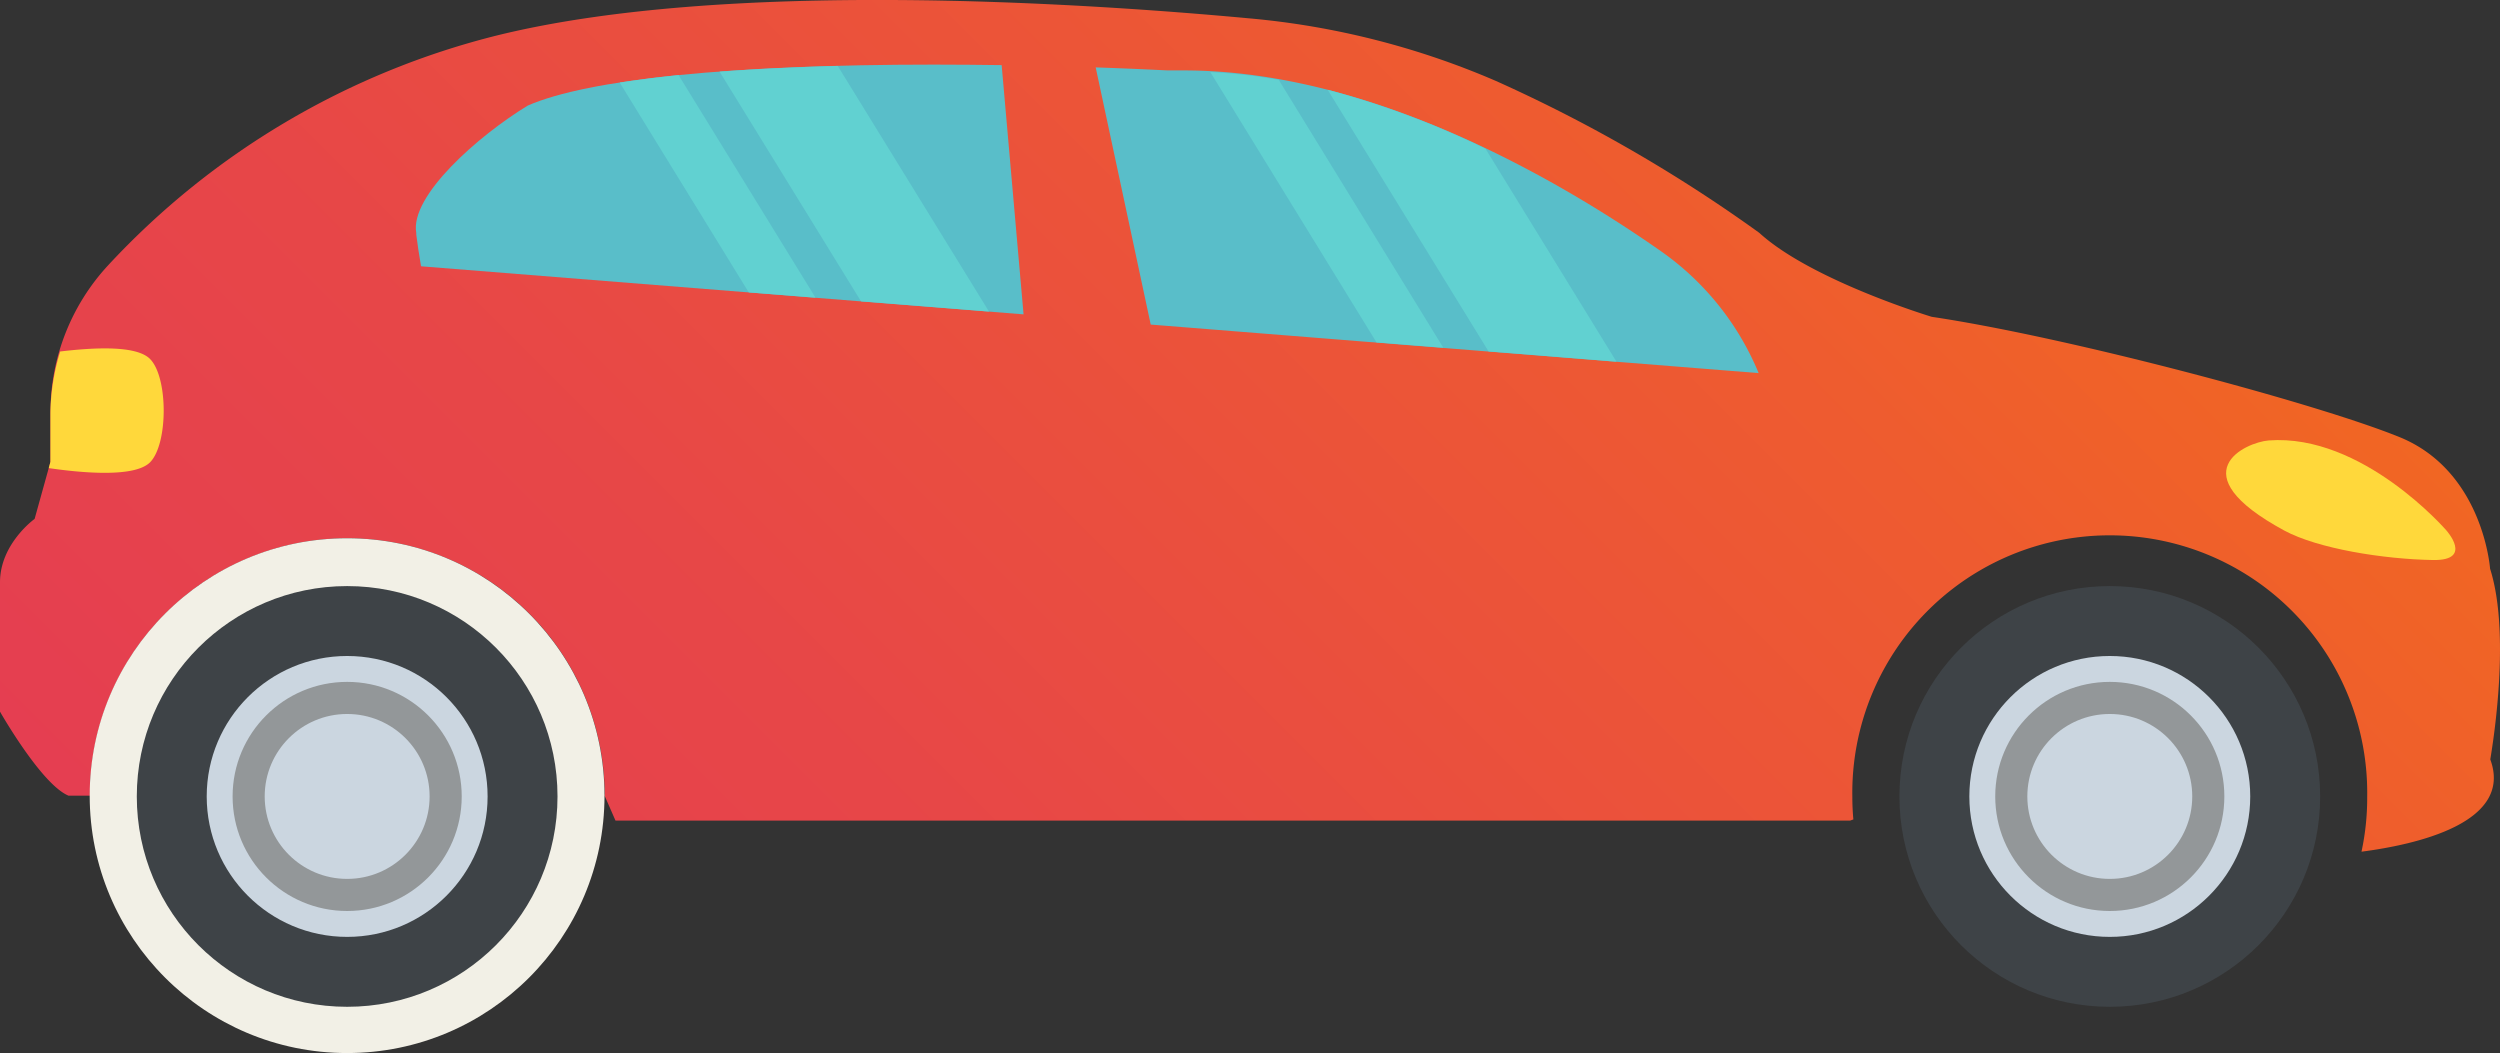
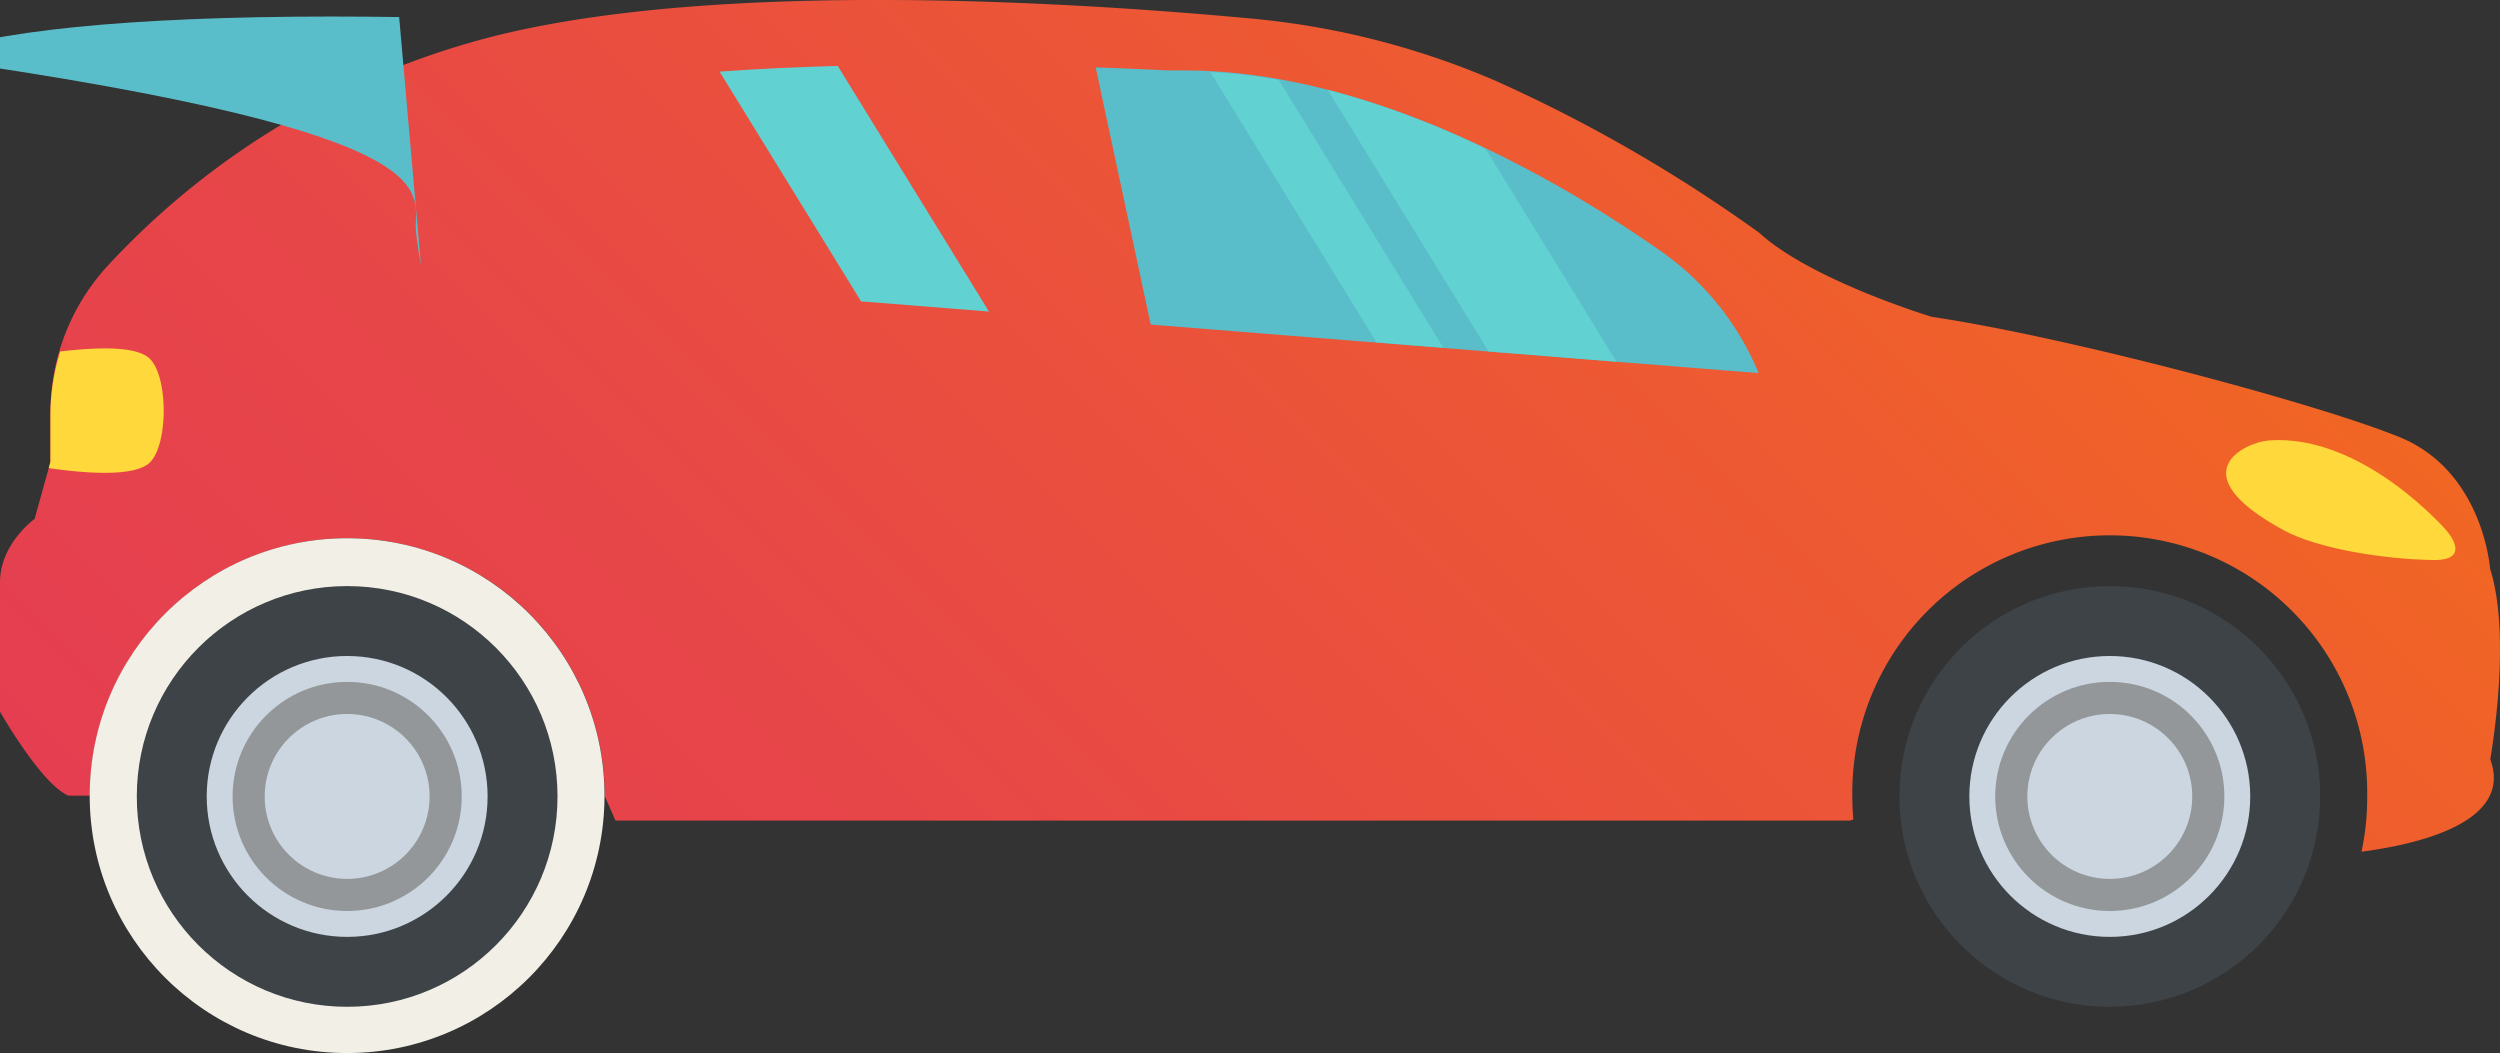
<svg xmlns="http://www.w3.org/2000/svg" id="Layer_1" data-name="Layer 1" viewBox="0 0 438.42 184.67">
  <rect x="0" y="0" width="438.42" height="184.67" fill="#333333" stroke="none" />
  <defs>
    <linearGradient id="linear-gradient" x1="96.38" y1="224.68" x2="333.91" y2="-12.85" gradientUnits="userSpaceOnUse">
      <stop offset="0" stop-color="#e53e51" />
      <stop offset="0.3" stop-color="#e74648" />
      <stop offset="0.79" stop-color="#ee5b30" />
      <stop offset="1" stop-color="#f16623" />
    </linearGradient>
  </defs>
  <title>car</title>
  <path d="M436.68,99.73s-1.19-17.12-15.91-23.09-58.11-17.52-82-21.08c0,0-21.09-6.37-30.25-14.73a263.33,263.33,0,0,0-46.15-26.62,140.61,140.61,0,0,0-43.4-11C190.08.53,127.25-3.65,87.26,6.19A138.8,138.8,0,0,0,18.91,46.58,38,38,0,0,0,8.85,72.42V81L6.07,91S0,95.35,0,102.12V124.8s7.24,12.74,12,14.73H98.77l6.38-2,2.79,6.38H324.45l.57-.21h0c-.12-1.33-.18-2.69-.18-4a45.15,45.15,0,1,1,90.29,0,44.61,44.61,0,0,1-1,9.66l-.43.06.43-.06c9.38-1.22,26.69-5,22.59-16.17C436.68,133.16,440.59,112,436.68,99.73Zm-331.53,37.8-6.38,2h-83a45.14,45.14,0,0,1,90.28,0Z" style="fill:url(#linear-gradient)" />
  <circle cx="369.99" cy="139.67" r="36.89" style="fill:#3e4347" />
  <circle cx="60.87" cy="139.53" r="45.14" style="fill:#f2f0e6" />
  <circle cx="60.88" cy="139.67" r="36.89" style="fill:#3e4347" />
  <path d="M201.8,56.92l106.61,8.51a48.89,48.89,0,0,0-17.12-21.37c-16.9-11.84-50.23-31.71-83.68-31.71-.77,0-1.54,0-2.3,0h-.55c-.1,0-4.95-.27-12.61-.53Z" style="fill:#59bec9" />
-   <path d="M73,40.85,73,41v.14c.21,1.71.5,3.59.84,5.56l105.66,8.43h0l-3.84-43.71c-3.79-.05-7.8-.09-11.94-.09-35.33,0-60.56,2.55-71.16,7.18C83.88,23.79,71.84,34.38,73,40.85Z" style="fill:#59bec9" />
+   <path d="M73,40.85,73,41v.14c.21,1.71.5,3.59.84,5.56h0l-3.84-43.71c-3.79-.05-7.8-.09-11.94-.09-35.33,0-60.56,2.55-71.16,7.18C83.88,23.79,71.84,34.38,73,40.85Z" style="fill:#59bec9" />
  <path d="M426.72,98.21c-8.76-.14-20.27-2-26.13-5.17-18.7-10.13-6.74-15.48-2.74-15.8C414.3,76,429,93,429,93S433.81,98.31,426.72,98.21Z" style="fill:#ffd83b" />
  <path d="M8.55,82.09c6.1.89,15.06,1.65,17.75-1,3.21-3.21,3.21-14.94,0-18.15-2.41-2.41-9.83-2-15.75-1.3A38.59,38.59,0,0,0,8.84,72.42V81Z" style="fill:#ffd83b" />
  <circle cx="369.99" cy="139.67" r="24.63" style="fill:#cbd6e0" />
  <circle cx="369.99" cy="139.67" r="20.09" style="fill:#939799" />
  <circle cx="369.99" cy="139.67" r="14.46" style="fill:#cbd6e0" />
  <circle cx="60.88" cy="139.67" r="24.63" style="fill:#cbd6e0" />
  <circle cx="60.88" cy="139.67" r="20.09" style="fill:#939799" />
  <circle cx="60.88" cy="139.67" r="14.46" style="fill:#cbd6e0" />
  <path d="M260.51,26.08a152.84,152.84,0,0,0-27.68-10.34l28.22,45.89,22.43,1.8Z" style="fill:#61d1d1" />
  <path d="M224.25,14a100.1,100.1,0,0,0-12-1.36l29.15,47.41,11.71.93Z" style="fill:#61d1d1" />
  <path d="M146.91,11.56c-7.54.2-14.48.54-20.72,1L151,52.85l22.44,1.79Z" style="fill:#61d1d1" />
-   <path d="M119,13.17c-3.78.37-7.16.82-10.32,1.31l22.63,36.8,11.71.93Z" style="fill:#61d1d1" />
</svg>